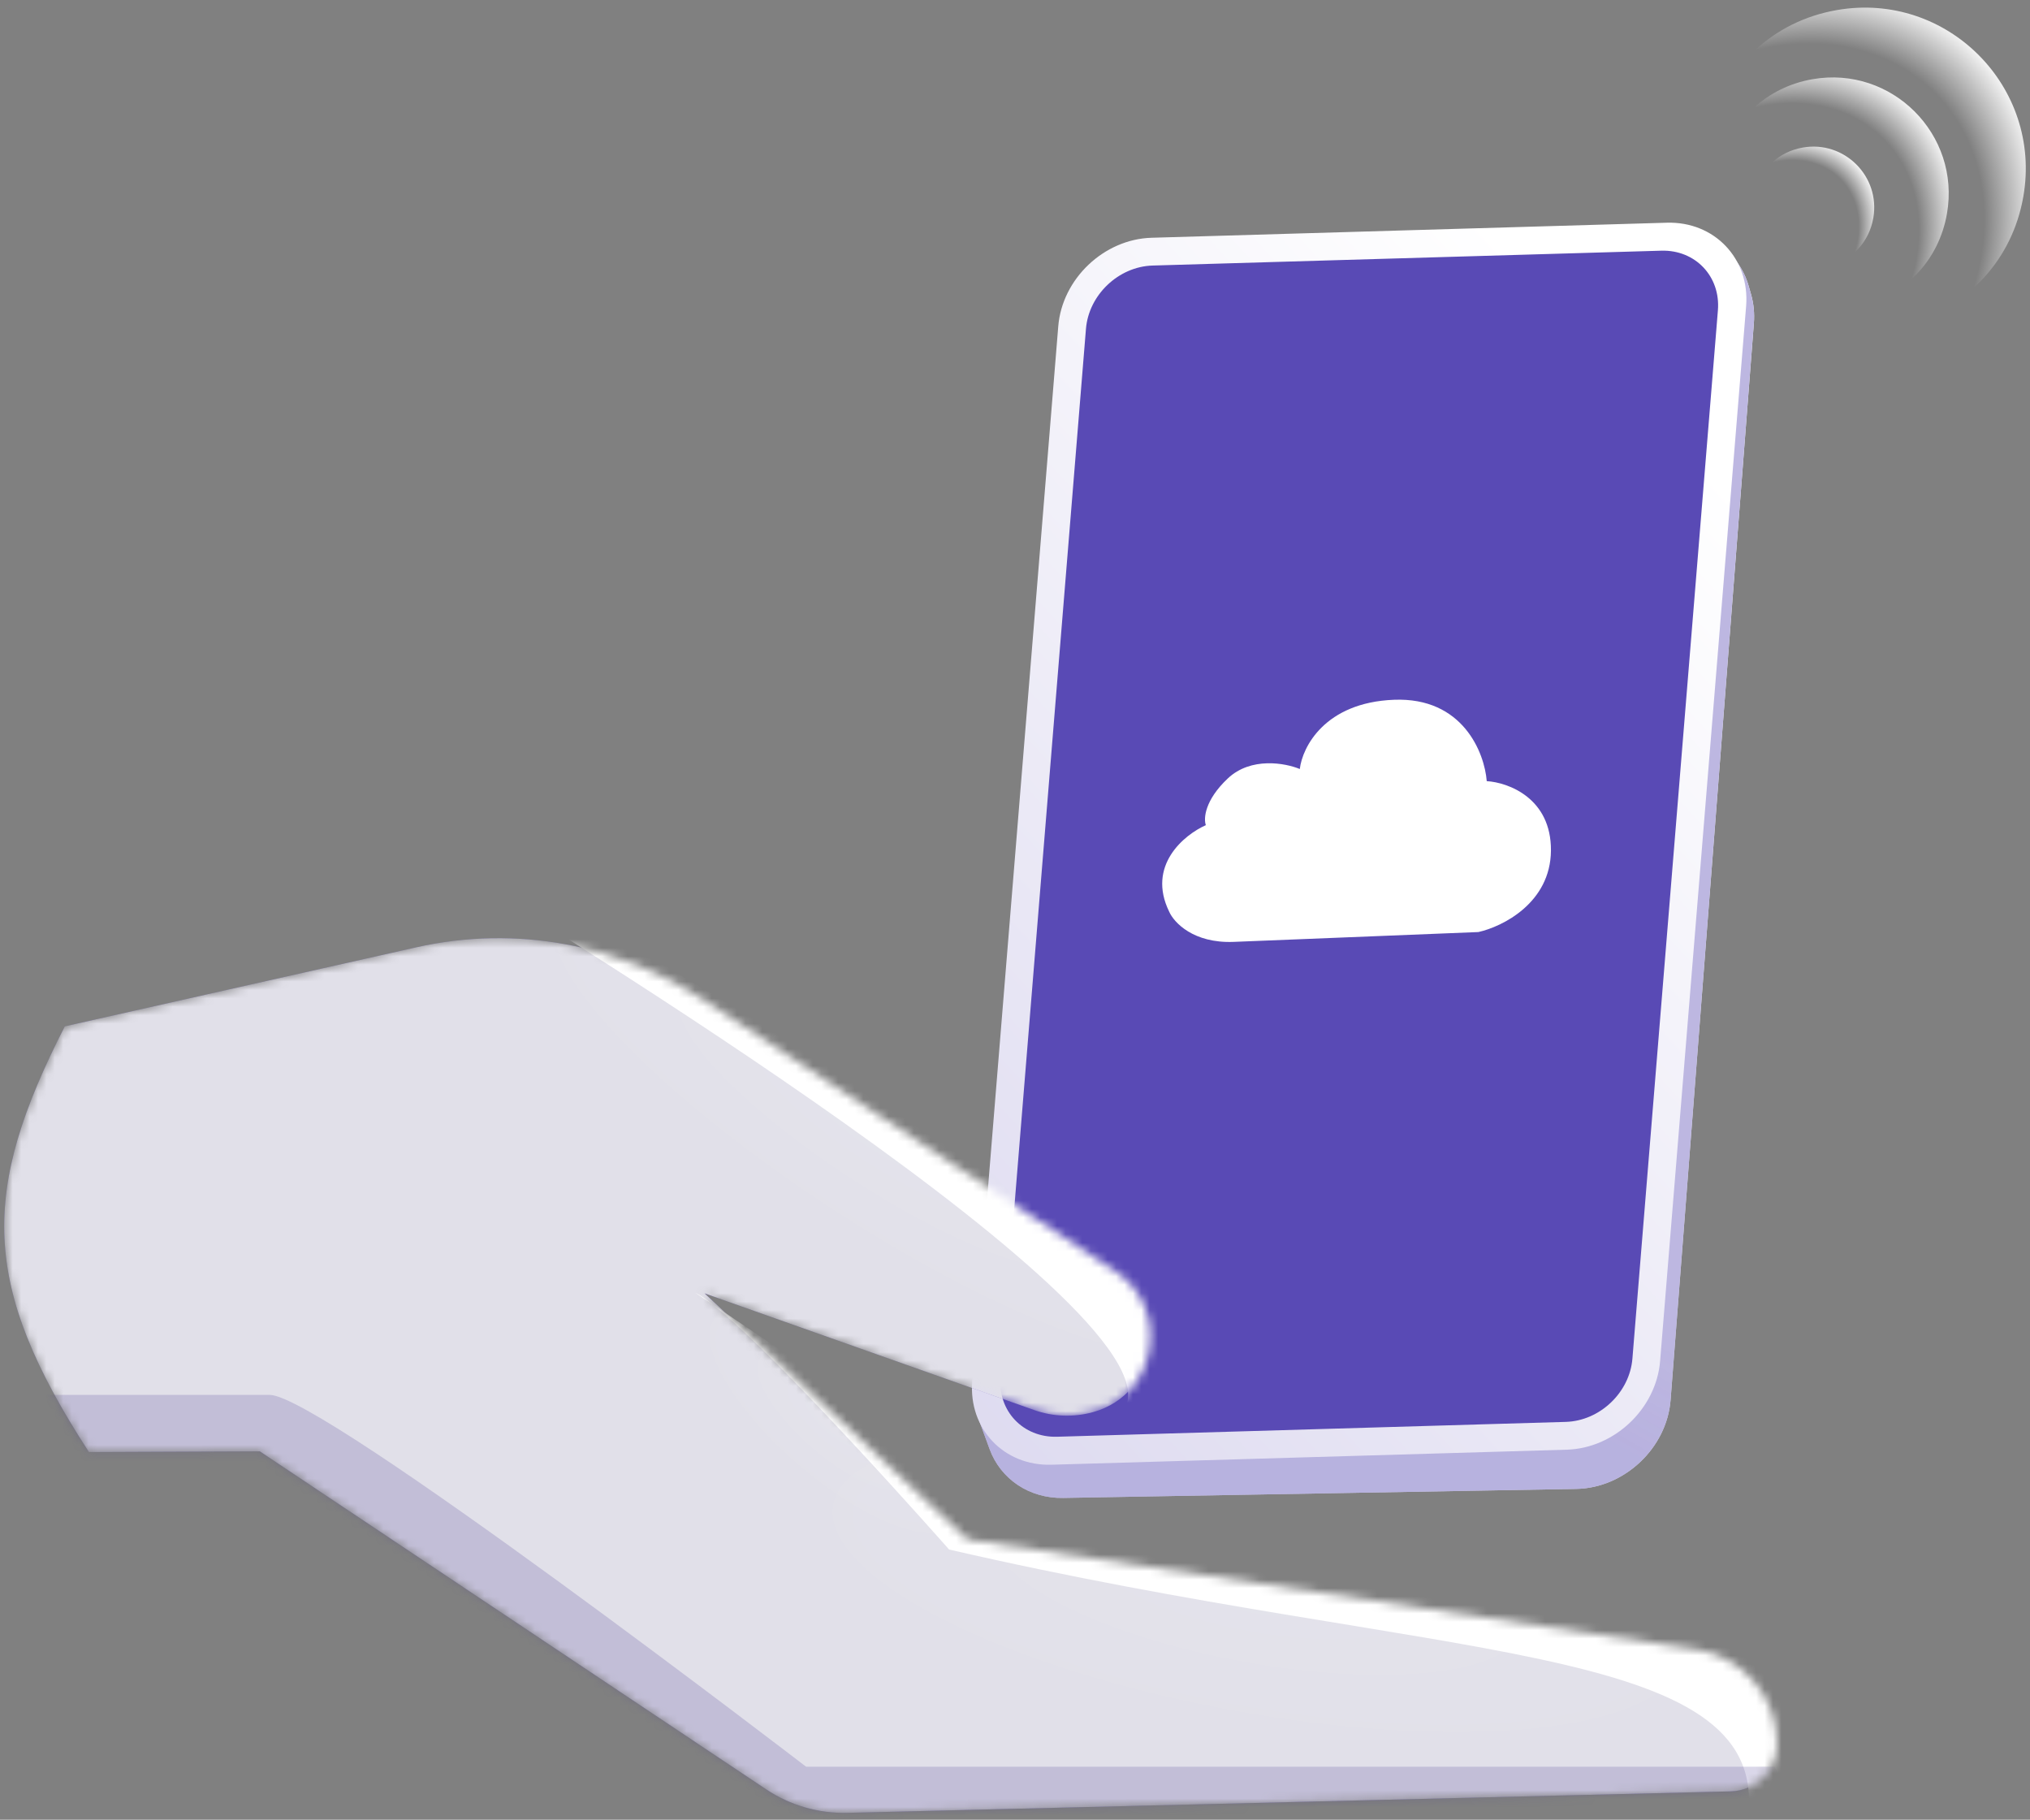
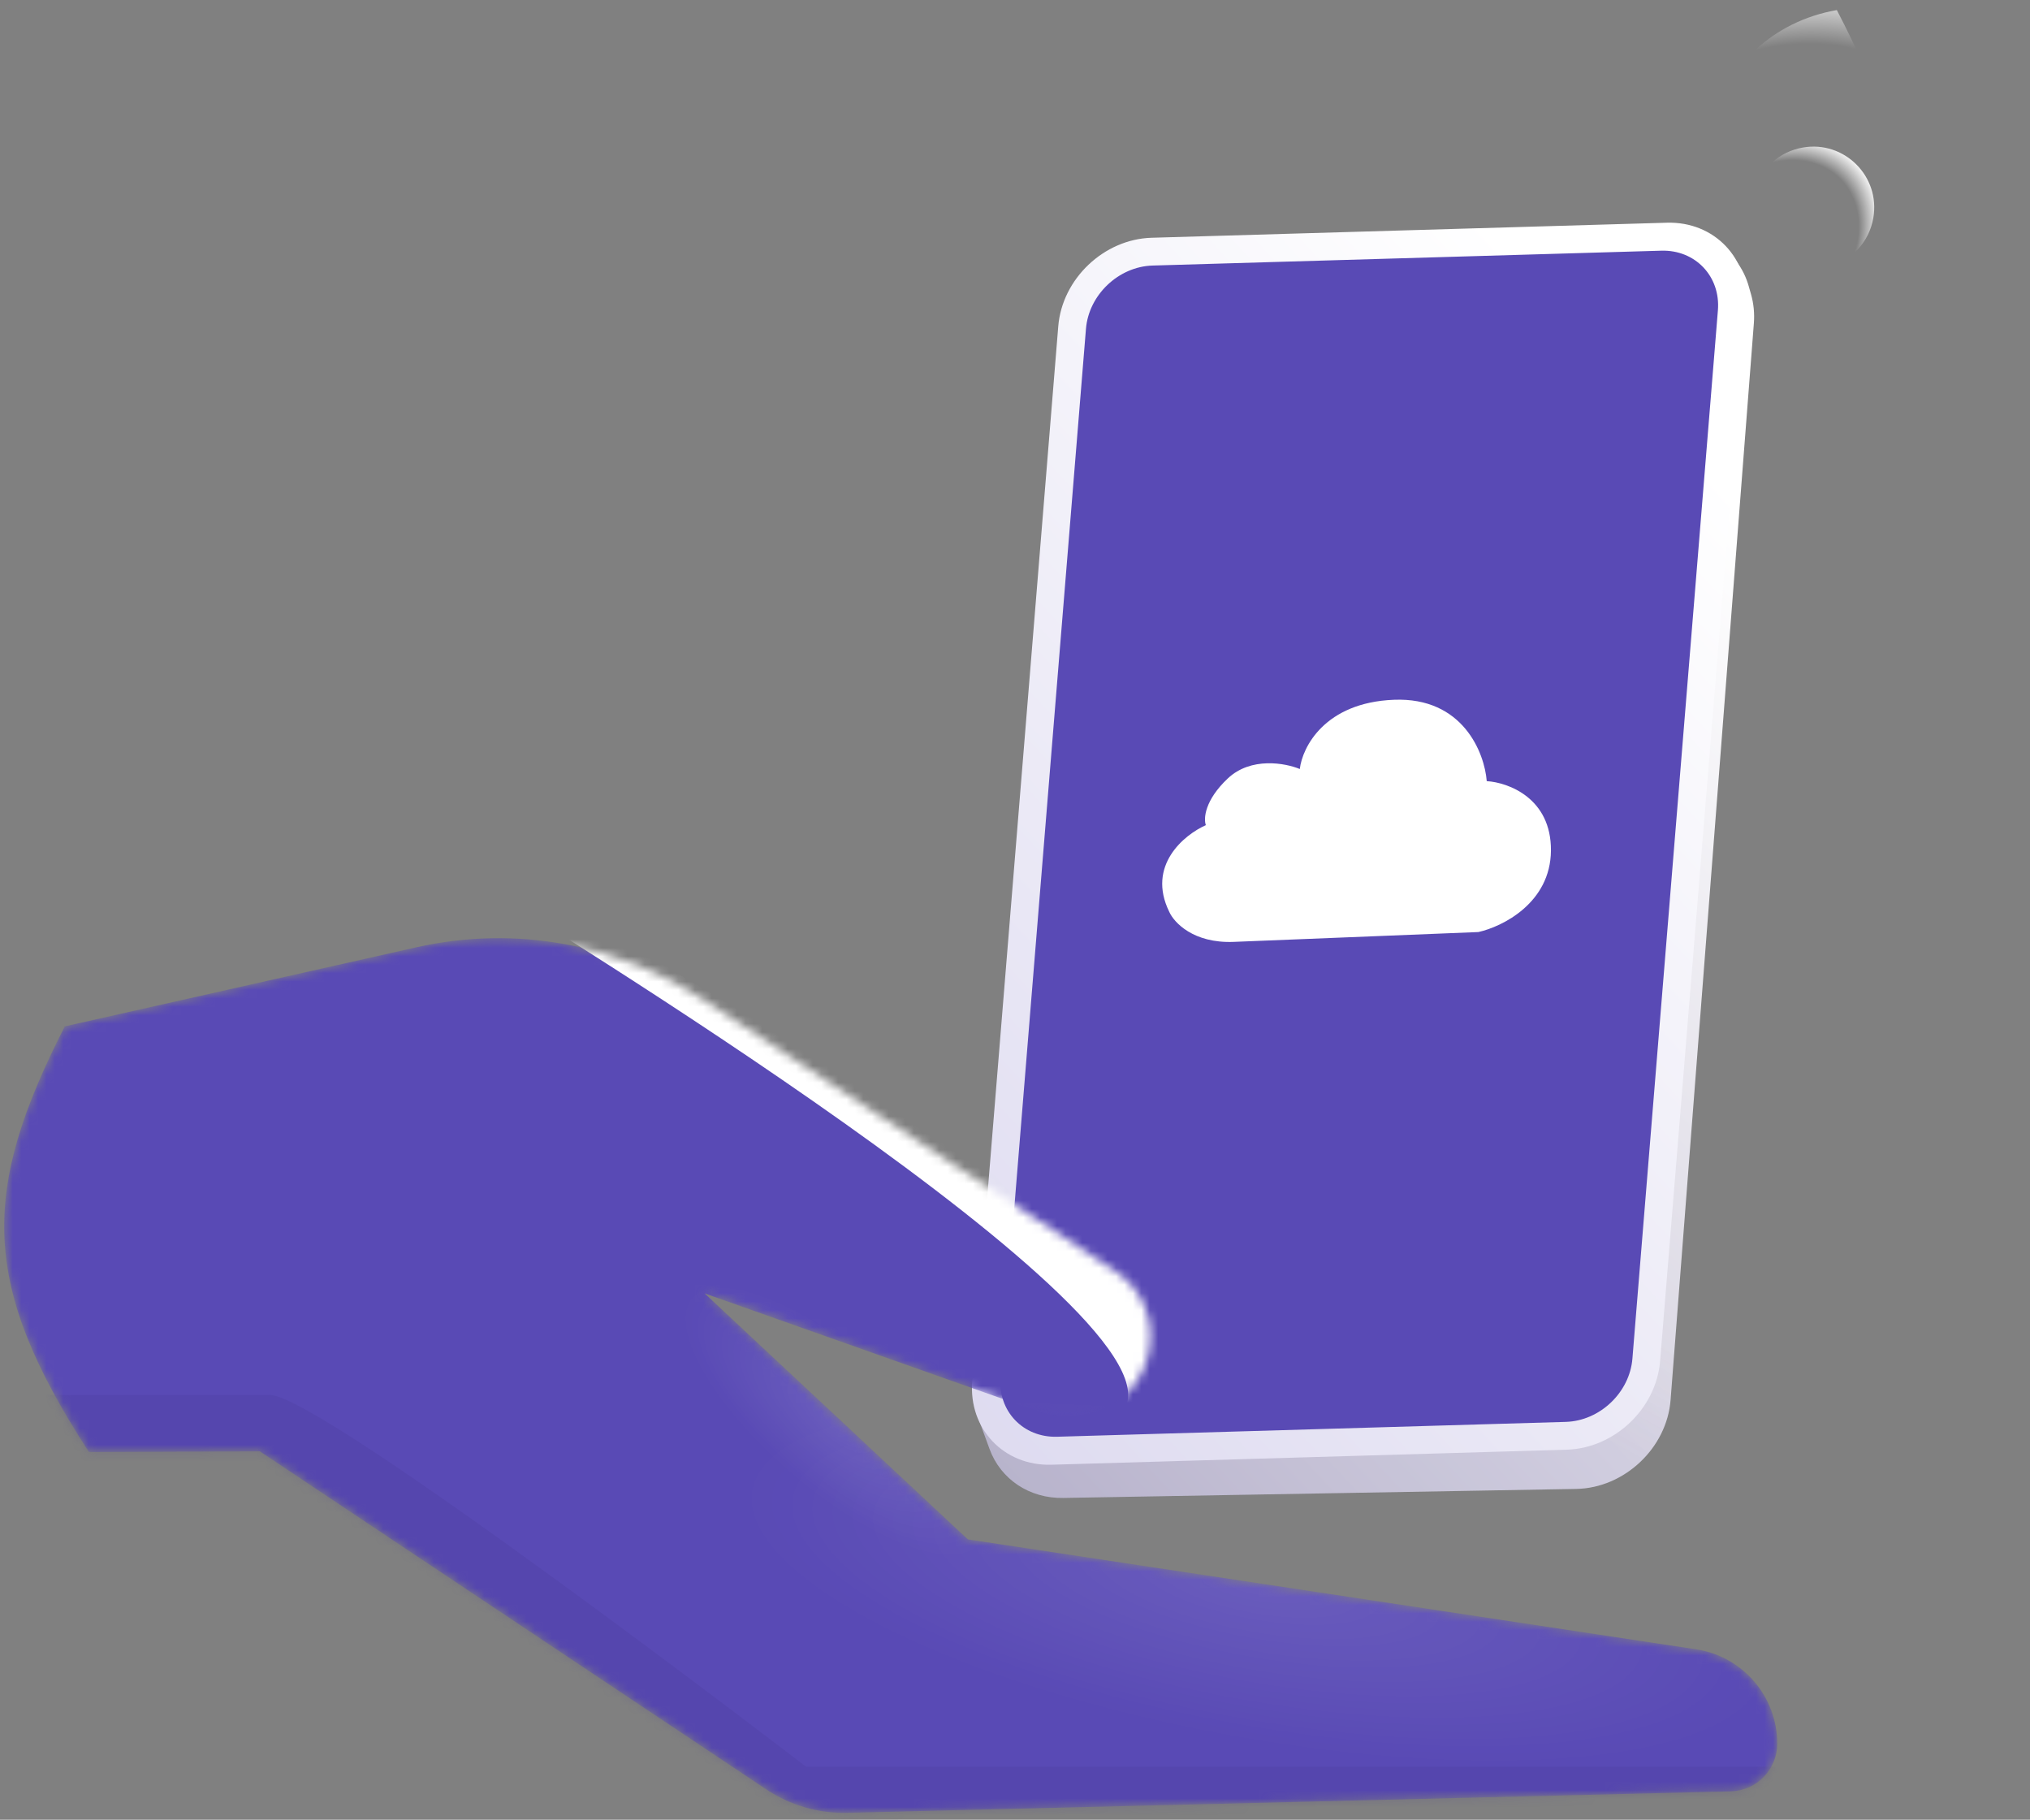
<svg xmlns="http://www.w3.org/2000/svg" width="241" height="216" viewBox="0 0 241 216" fill="none">
  <rect x="0" y="0" width="241" height="216" fill="#808080" stroke="none" />
  <path d="M126.881 42.899C127.367 37.501 131.976 32.947 137.404 32.502L197.976 27.537C202.501 27.166 206.41 29.773 207.603 33.958L207.885 34.948C208.196 36.039 208.309 37.196 208.218 38.368L198.331 166.174C197.89 171.878 192.847 176.632 187.132 176.733L126.231 177.805C122.221 177.876 118.798 175.601 117.476 171.986L116.434 169.139C115.956 167.83 115.776 166.404 115.906 164.955L126.881 42.899Z" fill="url(#paint0_linear_1317_6404)" />
-   <path d="M126.881 42.899C127.367 37.501 131.976 32.947 137.404 32.502L197.976 27.537C202.501 27.166 206.41 29.773 207.603 33.958L207.885 34.948C208.196 36.039 208.309 37.196 208.218 38.368L198.331 166.174C197.89 171.878 192.847 176.632 187.132 176.733L126.231 177.805C122.221 177.876 118.798 175.601 117.476 171.986L116.434 169.139C115.956 167.83 115.776 166.404 115.906 164.955L126.881 42.899Z" fill="#BDB7E1" />
  <path d="M126.881 42.899C127.367 37.501 131.976 32.947 137.404 32.502L197.976 27.537C202.501 27.166 206.41 29.773 207.603 33.958L207.885 34.948C208.196 36.039 208.309 37.196 208.218 38.368L198.331 166.174C197.89 171.878 192.847 176.632 187.132 176.733L126.231 177.805C122.221 177.876 118.798 175.601 117.476 171.986L116.434 169.139C115.956 167.83 115.776 166.404 115.906 164.955L126.881 42.899Z" fill="url(#paint1_linear_1317_6404)" fill-opacity="0.05" />
  <path d="M125.636 38.734C126.096 33.094 131.055 28.387 136.712 28.222L197.888 26.436C203.545 26.27 207.758 30.709 207.298 36.35L197.086 161.563C196.625 167.204 191.666 171.911 186.009 172.076L124.833 173.862C119.176 174.028 114.963 169.589 115.423 163.948L125.636 38.734Z" fill="url(#paint2_linear_1317_6404)" />
  <path d="M128.925 39.029C129.254 35 132.796 31.638 136.837 31.52L197.227 29.756C201.268 29.638 204.277 32.809 203.948 36.838L193.799 161.268C193.471 165.297 189.929 168.659 185.888 168.777L125.498 170.54C121.457 170.658 118.447 167.488 118.776 163.459L128.925 39.029Z" fill="#594AB5" />
  <path d="M175.512 110.633L146.466 111.8C141.682 111.993 139.367 109.496 138.808 108.223C136.117 102.736 140.586 99.086 143.157 97.946C142.878 97.18 143.009 94.999 145.762 92.402C148.515 89.805 152.608 90.573 154.311 91.281C154.616 88.679 157.276 83.391 165.477 83.062C173.678 82.732 176.246 89.364 176.505 92.721C179.065 92.876 184.175 94.743 184.127 100.962C184.079 107.18 178.363 110 175.512 110.633Z" fill="white" />
  <mask id="mask0_1317_6404" style="mask-type:alpha" maskUnits="userSpaceOnUse" x="0" y="111" width="211" height="105">
    <path d="M49.444 112.441L7.692 121.828C-2.309 141.431 -2.348 152.487 10.558 172.359L30.844 172.273L90.956 212.39C93.802 214.29 97.165 215.265 100.586 215.182L205.466 212.634C208.539 212.56 210.992 210.047 210.992 206.972C210.992 201.368 206.895 196.607 201.354 195.77L114.906 182.726L83.649 153.521L122.779 167.372C125.019 168.166 127.449 168.254 129.742 167.625C137.466 165.508 139.092 155.274 132.404 150.867L83.557 118.676C73.505 112.052 61.19 109.801 49.444 112.441Z" fill="#594AB5" />
  </mask>
  <g mask="url(#mask0_1317_6404)">
    <path d="M49.444 112.441L7.692 121.828C-2.309 141.431 -2.348 152.487 10.558 172.359L30.844 172.273L90.956 212.39C93.802 214.29 97.165 215.265 100.586 215.182L205.466 212.634C208.539 212.56 210.992 210.047 210.992 206.972C210.992 201.368 206.895 196.606 201.354 195.77L114.906 182.726L83.649 153.521L122.779 167.372C125.019 168.166 127.449 168.254 129.742 167.625C137.466 165.508 139.091 155.274 132.404 150.867L83.557 118.676C73.505 112.052 61.19 109.801 49.444 112.441Z" fill="#594AB5" />
-     <path d="M49.444 112.441L7.692 121.828C-2.309 141.431 -2.348 152.487 10.558 172.359L30.844 172.273L90.956 212.39C93.802 214.29 97.165 215.265 100.586 215.182L205.466 212.634C208.539 212.56 210.992 210.047 210.992 206.972C210.992 201.368 206.895 196.606 201.354 195.77L114.906 182.726L83.649 153.521L122.779 167.372C125.019 168.166 127.449 168.254 129.742 167.625C137.466 165.508 139.091 155.274 132.404 150.867L83.557 118.676C73.505 112.052 61.19 109.801 49.444 112.441Z" fill="#E1E0E9" />
    <path d="M49.444 112.441L7.692 121.828C-2.309 141.431 -2.348 152.487 10.558 172.359L30.844 172.273L90.956 212.39C93.802 214.29 97.165 215.265 100.586 215.182L205.466 212.634C208.539 212.56 210.992 210.047 210.992 206.972C210.992 201.368 206.895 196.606 201.354 195.77L114.906 182.726L83.649 153.521L122.779 167.372C125.019 168.166 127.449 168.254 129.742 167.625C137.466 165.508 139.091 155.274 132.404 150.867L83.557 118.676C73.505 112.052 61.19 109.801 49.444 112.441Z" fill="url(#paint3_radial_1317_6404)" fill-opacity="0.1" />
-     <path d="M49.444 112.441L7.692 121.828C-2.309 141.431 -2.348 152.487 10.558 172.359L30.844 172.273L90.956 212.39C93.802 214.29 97.165 215.265 100.586 215.182L205.466 212.634C208.539 212.56 210.992 210.047 210.992 206.972C210.992 201.368 206.895 196.606 201.354 195.77L114.906 182.726L83.649 153.521L122.779 167.372C125.019 168.166 127.449 168.254 129.742 167.625C137.466 165.508 139.091 155.274 132.404 150.867L83.557 118.676C73.505 112.052 61.19 109.801 49.444 112.441Z" fill="url(#paint4_radial_1317_6404)" fill-opacity="0.1" />
    <path d="M49.444 112.441L7.692 121.828C-2.309 141.431 -2.348 152.487 10.558 172.359L30.844 172.273L90.956 212.39C93.802 214.29 97.165 215.265 100.586 215.182L205.466 212.634C208.539 212.56 210.992 210.047 210.992 206.972C210.992 201.368 206.895 196.606 201.354 195.77L114.906 182.726L83.649 153.521L122.779 167.372C125.019 168.166 127.449 168.254 129.742 167.625C137.466 165.508 139.091 155.274 132.404 150.867L83.557 118.676C73.505 112.052 61.19 109.801 49.444 112.441Z" fill="url(#paint5_radial_1317_6404)" fill-opacity="0.1" />
    <path d="M133.209 167.64C132.994 167.895 132.73 168.13 132.414 168.343C132.686 168.105 132.951 167.871 133.209 167.64C142.423 156.682 61.014 107.695 58.307 105.664L67.31 107.742L138.993 150.336C141.014 158.698 139.036 162.403 133.209 167.64Z" fill="white" />
-     <path d="M84.684 154.888L82.549 153.453C83.089 153.702 83.815 154.197 84.684 154.888L123.659 181.074L209.765 192.449C215.082 199.725 219.335 206.089 207.561 215.439C209.765 194.662 171.2 197.432 112.676 183.927C112.676 183.927 92.649 161.213 84.684 154.888Z" fill="white" />
    <path d="M203.419 223.886L90.164 217.517L8.438 174.923L1.166 165.573L31.986 165.573C38.026 165.406 95.704 209.711 95.704 209.711L210.674 209.711C217.823 222.938 211.168 219.288 203.419 223.886Z" fill="#473B91" fill-opacity="0.2" />
  </g>
-   <path d="M207.824 33.579C196.865 22.619 202.799 3.859 218.068 1.196C231.123 -1.08 242.484 10.281 240.208 23.335C237.545 38.604 218.784 44.539 207.824 33.579Z" fill="url(#paint6_radial_1317_6404)" />
-   <path d="M207.794 32.749C199.893 24.847 204.172 11.322 215.18 9.402C224.591 7.761 232.782 15.952 231.141 25.363C229.221 36.371 215.696 40.65 207.794 32.749Z" fill="url(#paint7_radial_1317_6404)" />
+   <path d="M207.824 33.579C196.865 22.619 202.799 3.859 218.068 1.196C237.545 38.604 218.784 44.539 207.824 33.579Z" fill="url(#paint6_radial_1317_6404)" />
  <path d="M210.162 29.748C206.021 25.607 208.263 18.519 214.032 17.513C218.965 16.653 223.257 20.945 222.397 25.878C221.391 31.647 214.303 33.889 210.162 29.748Z" fill="url(#paint8_radial_1317_6404)" />
  <defs>
    <linearGradient id="paint0_linear_1317_6404" x1="121.838" y1="177.813" x2="225.013" y2="81.54" gradientUnits="userSpaceOnUse">
      <stop stop-color="#BEB9CE" />
      <stop offset="1" stop-color="white" />
    </linearGradient>
    <linearGradient id="paint1_linear_1317_6404" x1="202.283" y1="162.199" x2="195.802" y2="173.84" gradientUnits="userSpaceOnUse">
      <stop stop-color="#594AB5" stop-opacity="0" />
      <stop offset="1" stop-color="#594AB5" />
    </linearGradient>
    <linearGradient id="paint2_linear_1317_6404" x1="120.673" y1="177.807" x2="226.651" y2="80.318" gradientUnits="userSpaceOnUse">
      <stop stop-color="#DEDBF0" />
      <stop offset="1" stop-color="white" />
    </linearGradient>
    <radialGradient id="paint3_radial_1317_6404" cx="0" cy="0" r="1" gradientUnits="userSpaceOnUse" gradientTransform="translate(149.382 187.736) rotate(10.248) scale(62.288 18.822)">
      <stop stop-color="white" />
      <stop offset="1" stop-color="white" stop-opacity="0" />
    </radialGradient>
    <radialGradient id="paint4_radial_1317_6404" cx="0" cy="0" r="1" gradientUnits="userSpaceOnUse" gradientTransform="translate(104.71 134.061) rotate(33.098) scale(55.805 13.526)">
      <stop stop-color="white" />
      <stop offset="1" stop-color="white" stop-opacity="0" />
    </radialGradient>
    <radialGradient id="paint5_radial_1317_6404" cx="0" cy="0" r="1" gradientUnits="userSpaceOnUse" gradientTransform="translate(99.169 168.69) rotate(40.695) scale(22.837 8.221)">
      <stop stop-color="white" />
      <stop offset="1" stop-color="white" stop-opacity="0" />
    </radialGradient>
    <radialGradient id="paint6_radial_1317_6404" cx="0" cy="0" r="1" gradientUnits="userSpaceOnUse" gradientTransform="translate(209.227 31.533) rotate(-45.062) scale(36.656 29.633)">
      <stop offset="0.79" stop-color="white" stop-opacity="0" />
      <stop offset="1" stop-color="white" />
    </radialGradient>
    <radialGradient id="paint7_radial_1317_6404" cx="0" cy="0" r="1" gradientUnits="userSpaceOnUse" gradientTransform="translate(208.805 31.275) rotate(-45.062) scale(26.427 21.364)">
      <stop offset="0.79" stop-color="white" stop-opacity="0" />
      <stop offset="1" stop-color="white" />
    </radialGradient>
    <radialGradient id="paint8_radial_1317_6404" cx="0" cy="0" r="1" gradientUnits="userSpaceOnUse" gradientTransform="translate(210.691 28.976) rotate(-45.062) scale(13.85 11.196)">
      <stop offset="0.79" stop-color="white" stop-opacity="0" />
      <stop offset="1" stop-color="white" />
    </radialGradient>
  </defs>
</svg>